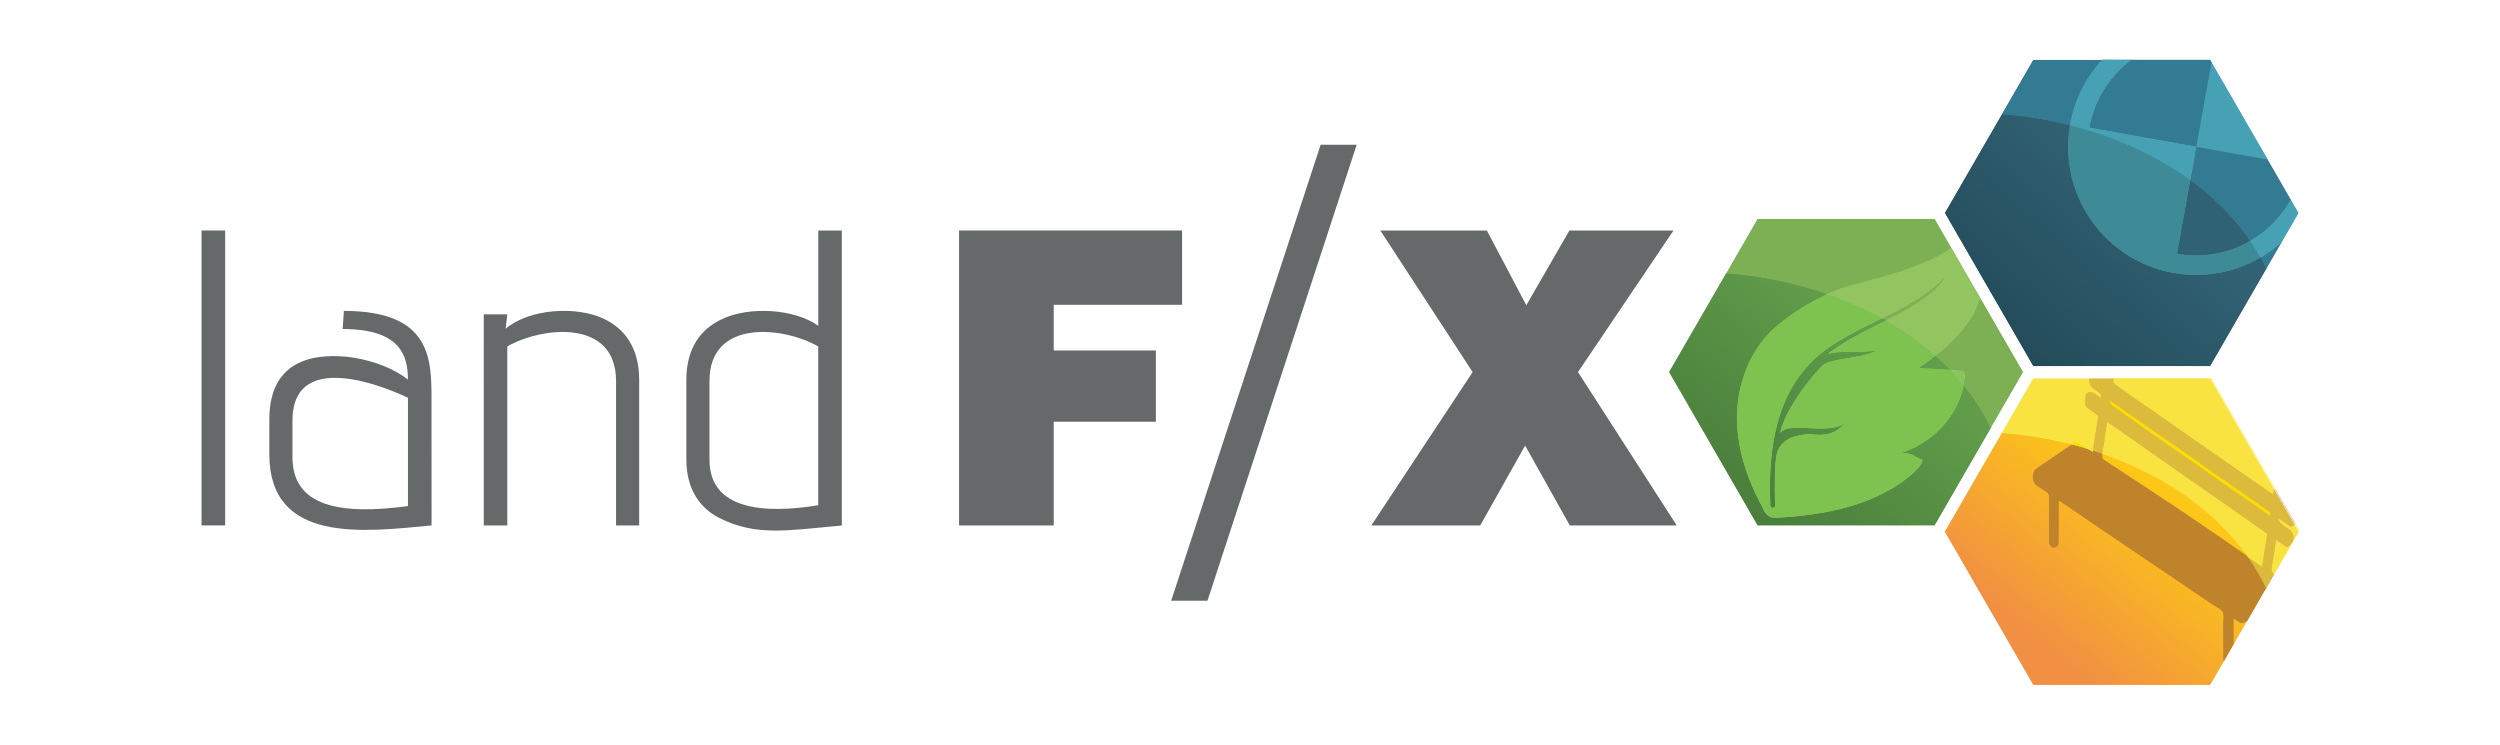
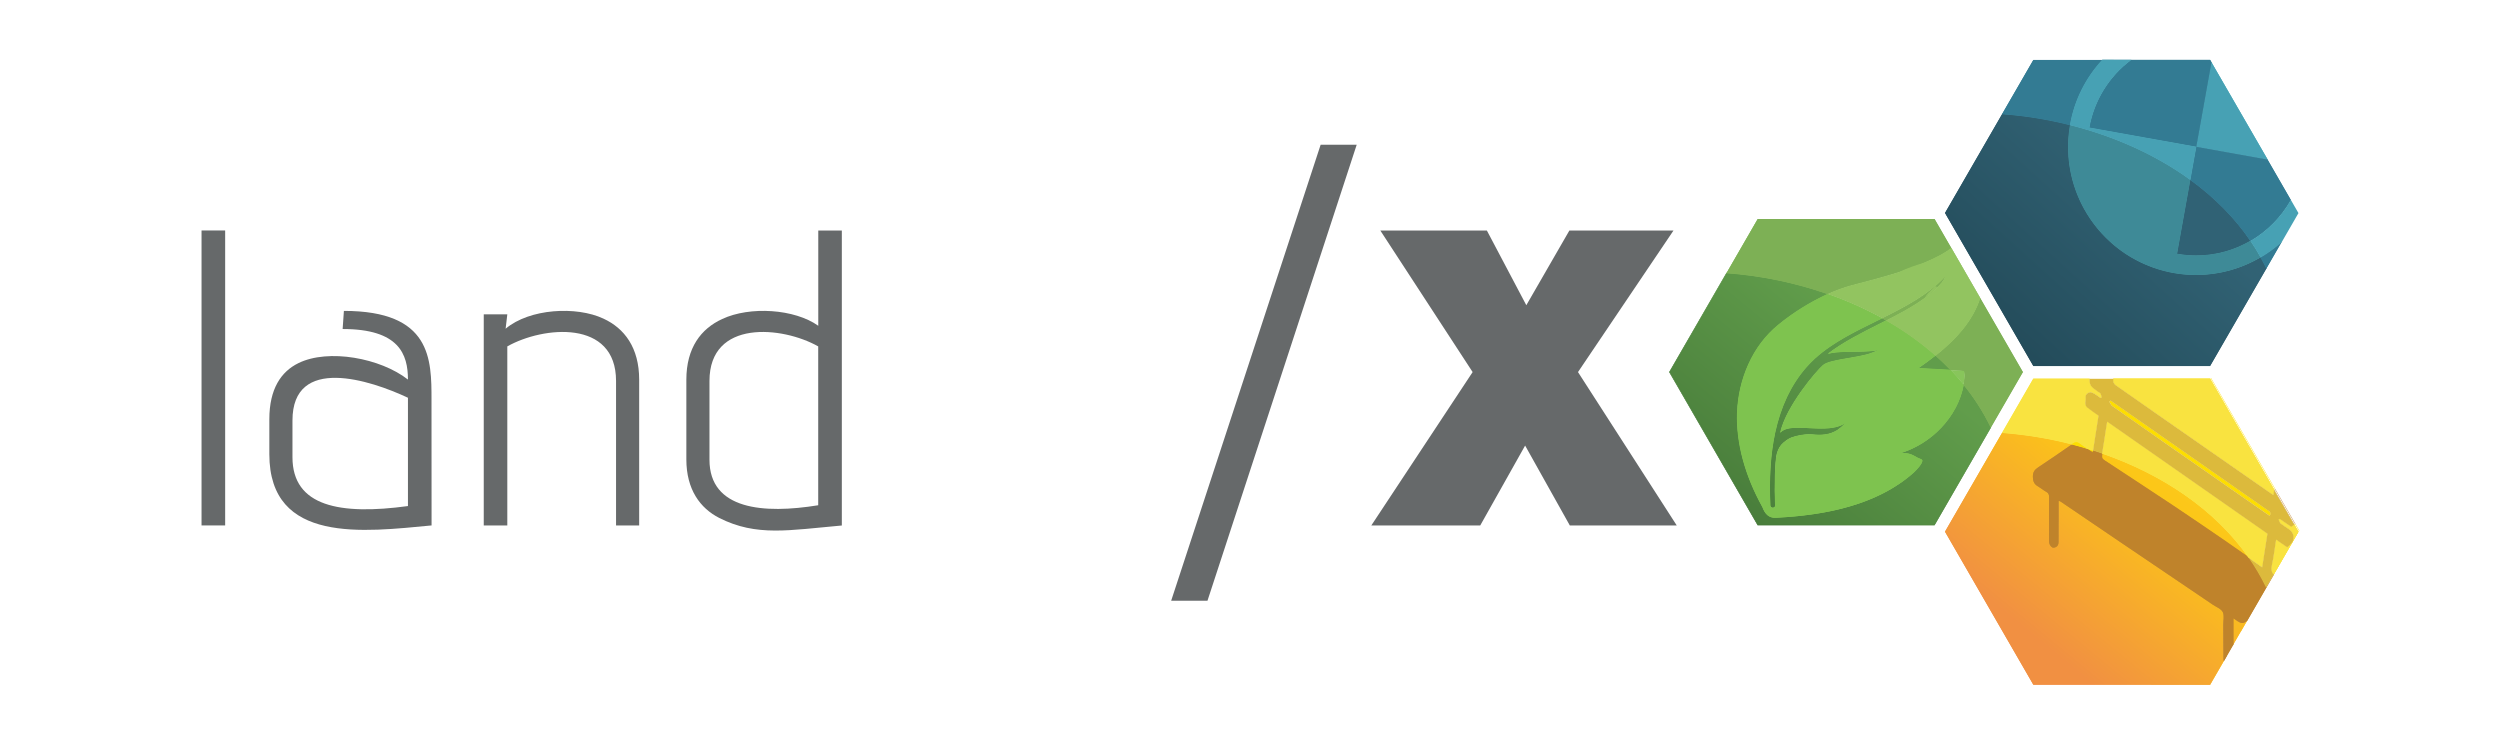
<svg xmlns="http://www.w3.org/2000/svg" version="1.1" x="0px" y="0px" viewBox="0 0 4000.5 1191.6" style="enable-background:new 0 0 4000.5 1191.6;" xml:space="preserve">
  <style type="text/css">
	.st0{fill:#66696A;}
	.st1{fill:#FDDE00;}
	.st2{fill:#BF832B;}
	.st3{fill:url(#SVGID_1_);}
	.st4{fill:url(#SVGID_2_);}
	.st5{fill:none;}
	.st6{fill:url(#SVGID_3_);}
	.st7{fill:url(#SVGID_4_);}
	.st8{fill:url(#SVGID_5_);}
	.st9{fill:url(#SVGID_6_);}
	.st10{fill:url(#SVGID_7_);}
	.st11{fill:url(#SVGID_8_);}
	.st12{fill:#F9E340;}
	.st13{fill:#DCBA3C;}
	.st14{fill:url(#SVGID_9_);}
	.st15{fill:url(#SVGID_10_);}
	.st16{fill:url(#SVGID_11_);}
	.st17{fill:none;stroke:url(#SVGID_12_);stroke-miterlimit:10;}
	.st18{fill:url(#SVGID_13_);}
	.st19{fill:url(#SVGID_14_);}
	.st20{fill:#7EC34F;}
	.st21{fill:#88C55B;}
	.st22{fill:#7DB055;}
	.st23{fill:#92C460;}
	.st24{fill:#306275;}
	.st25{fill:url(#SVGID_15_);}
	.st26{fill:url(#SVGID_16_);}
	.st27{fill:#3E8A97;}
	.st28{fill:#4FC3C9;}
	.st29{fill:#337B93;}
	.st30{fill:#47A1B4;}
	.st31{fill:#04B1AF;}
	.st32{fill:#808082;}
	.st33{fill:#030202;}
	.st34{fill:#FDDE02;}
	.st35{fill:url(#SVGID_17_);}
	.st36{fill:url(#SVGID_18_);}
	.st37{fill:url(#SVGID_19_);}
	.st38{fill:url(#SVGID_20_);}
	.st39{fill:url(#SVGID_21_);}
	.st40{fill:url(#SVGID_22_);}
	.st41{fill:url(#SVGID_23_);}
	.st42{fill:url(#SVGID_24_);}
	.st43{fill:#DCB93C;}
	.st44{fill:url(#SVGID_25_);}
	.st45{fill:url(#SVGID_26_);}
	.st46{fill:url(#SVGID_27_);}
	.st47{fill:none;stroke:url(#SVGID_28_);stroke-miterlimit:10;}
	.st48{fill:url(#SVGID_29_);}
	.st49{fill:url(#SVGID_30_);}
	.st50{fill:#7EC250;}
	.st51{fill:#88C55A;}
	.st52{fill:#7CB056;}
	.st53{fill:#91C460;}
	.st54{fill:#2E6174;}
	.st55{fill:url(#SVGID_31_);}
	.st56{fill:url(#SVGID_32_);}
	.st57{fill:#4EC2C8;}
	.st58{fill:#307A93;}
	.st59{fill:#45A1B4;}
</style>
  <g id="Layer_2">
-     <path class="st0" d="M1534.7,840.8v-472h356.9v118.9h-205.4v73.1h163.4v114.1h-163.4v166L1534.7,840.8z" />
    <path class="st0" d="M1932.2,961.3h-58.1l239.2-729.7h57.7L1932.2,961.3z" />
    <path class="st0" d="M2194.4,840.8l162.1-245.4l-147.7-226.5h170.5l63.1,119.5l68.9-119.5h166.6l-152.8,226.5l158,245.4H2512   L2440.5,713l-71.8,127.8H2194.4z" />
    <path class="st0" d="M322.5,840.8v-472h37.8v472H322.5z" />
    <path class="st0" d="M690.6,840.8C583.4,850.9,431,871.2,431,726.8v-56c0-48.6,18.9-76.2,46.5-89.7c47.9-23.6,131.5-8.1,175.3,26.3   c0-40.5-14.2-80.9-104.5-80.9l2-29c140.2,0,140.2,77.5,140.2,142.3L690.6,840.8z M652.8,636.5c-60-28.3-184.8-68.8-184.8,36.4v58.7   c0,78.9,76.2,93,184.8,78.2V636.5z" />
    <path class="st0" d="M985.8,840.8V609.6c0-99.1-116.6-87.7-174-55.3v286.5h-37.7V503h37.7l-2.7,23c38.4-32.4,113.3-36.4,156.4-16.2   c33.7,15.5,57.3,46.5,57.3,97.8v233.2H985.8z" />
    <path class="st0" d="M1098.3,607.6c0-51.2,23.6-81.6,57.3-97.1c44.5-20.9,116-16.2,153.8,10.8V368.9h37.7v472   c-84.3,7.4-136.2,18.2-196.2-12.1c-30.3-15.5-52.6-45.2-52.6-93.7L1098.3,607.6z M1309.3,554.3c-57.3-32.4-174-43.8-174,55.3v126.1   c0,80.2,87,87,174,72.8V554.3z" />
    <linearGradient id="SVGID_1_" gradientUnits="userSpaceOnUse" x1="3762.703" y1="362.357" x2="3373.663" y2="-26.693" gradientTransform="matrix(1 0 0 -1 3.557905e-02 1191.997)">
      <stop offset="0" style="stop-color:#F9EE44" />
      <stop offset="5.000000e-02" style="stop-color:#FAE439" />
      <stop offset="0.17" style="stop-color:#FBD326" />
      <stop offset="0.29" style="stop-color:#FCC91B" />
      <stop offset="0.42" style="stop-color:#FCC617" />
      <stop offset="0.99" style="stop-color:#F19042" />
    </linearGradient>
    <polygon class="st3" points="3585.5,1010 3595,993.5 3595.5,993.8 3586,1010.2  " />
    <linearGradient id="SVGID_2_" gradientUnits="userSpaceOnUse" x1="3761.345" y1="361.015" x2="3375.355" y2="-24.985" gradientTransform="matrix(1 0 0 -1 0 1192)">
      <stop offset="0" style="stop-color:#F9EE44" />
      <stop offset="5.000000e-02" style="stop-color:#FAE439" />
      <stop offset="0.17" style="stop-color:#FBD326" />
      <stop offset="0.29" style="stop-color:#FCC91B" />
      <stop offset="0.42" style="stop-color:#FCC617" />
      <stop offset="0.99" style="stop-color:#F19042" />
    </linearGradient>
    <polygon class="st4" points="3585.7,1010.1 3595.2,993.6 3595.2,993.6  " />
    <rect x="3587.4" y="592.4" transform="matrix(0.866 -0.501 0.501 0.866 134.052 1889.348)" class="st1" width="0.6" height="204.9" />
    <polygon class="st1" points="3638.9,783.5 3536.4,606.1 3638.9,783.5  " />
    <rect x="3525.4" y="1076.1" transform="matrix(0.5 -0.866 0.866 0.5 841.574 3610.405)" class="st1" width="44.2" height="0.6" />
    <polygon class="st1" points="3536.4,1095.5 3558.5,1057.2 3558.5,1057.2  " />
    <rect x="3618.5" y="884.7" transform="matrix(0.5 -0.866 0.866 0.5 1062.559 3610.398)" class="st1" width="79" height="0.6" />
    <polygon class="st1" points="3638.2,919.2 3638.2,919.2 3677.7,850.8  " />
    <rect x="3674.2" y="838.6" transform="matrix(0.866 -0.501 0.501 0.866 70.462 1952.982)" class="st1" width="0.6" height="13.1" />
    <polygon class="st1" points="3677.7,850.8 3671.2,839.4 3671.2,839.4  " />
    <rect x="3573.7" y="956.1" transform="matrix(0.5 -0.866 0.866 0.5 980.091 3610.37)" class="st2" width="86" height="0.6" />
    <polygon class="st2" points="3595.2,993.6 3595.2,993.6 3638.2,919.2 3638.2,919.2  " />
    <rect x="3556.3" y="1053.1" transform="matrix(0.5 -0.866 0.866 0.5 868.129 3610.323)" class="st2" width="8.9" height="0.6" />
    <polygon class="st2" points="3558.5,1057.2 3563,1049.5 3558.5,1057.2  " />
    <rect x="3654.8" y="779.3" transform="matrix(0.866 -0.501 0.501 0.866 84.686 1938.751)" class="st2" width="0.6" height="64.6" />
    <polygon class="st2" points="3671.2,839.4 3671.2,839.4 3638.9,783.5 3638.9,783.5  " />
    <rect x="3555.6" y="1015.3" transform="matrix(0.498 -0.867 0.867 0.498 914.821 3612.07)" class="st5" width="45.7" height="0.6" />
    <polygon class="st5" points="3563,1049.5 3585.7,1010.1 3573.4,1031.4  " />
    <polygon class="st1" points="3638.6,783.8 3536.2,606.4 3381.7,606.4 3381.7,605.8 3382,605.8 3536.6,605.8 3639.2,783.5    3639,784.4  " />
    <path class="st1" d="M3536.4,606.1l102.5,177.6c0,0,0-0.1,0-0.1L3536.4,606.1l-154.4,0l0,0L3536.4,606.1z" />
    <path class="st1" d="M3348.6,724.4c-2.4-1.6-4.7-3.1-6.9-4.5c-1.2-0.8-2.4-1.6-3.6-2.3l0.2-0.5l0.7,0.2c3.4,1,7,2.1,10.4,3.2   l0.2,0.1l-0.6,4.1L3348.6,724.4z" />
    <path class="st1" d="M3348.7,724.1c0.2-1.2,0.4-2.3,0.5-3.4c-3.7-1.2-7.4-2.3-11.1-3.4C3341.6,719.5,3345.1,721.7,3348.7,724.1z" />
    <linearGradient id="SVGID_3_" gradientUnits="userSpaceOnUse" x1="3763.7" y1="413.43" x2="3433.999" y2="12.069" gradientTransform="matrix(1 0 0 -1 0 1192)">
      <stop offset="0" style="stop-color:#F9EE44" />
      <stop offset="5.000000e-02" style="stop-color:#FAE439" />
      <stop offset="0.17" style="stop-color:#FBD326" />
      <stop offset="0.29" style="stop-color:#FCC91B" />
      <stop offset="0.42" style="stop-color:#FCC617" />
      <stop offset="0.99" style="stop-color:#F19042" />
    </linearGradient>
    <path class="st6" d="M3573.1,988.7l0.4,0.3c1.2,0.8,2.3,1.6,3.4,2.3c2.3,1.7,4.7,3.2,7.3,4.5c1.2,0.5,2.5,0.8,3.8,0.8   c0.9,0,1.8-0.2,2.7-0.6c1-0.6,2-1.2,3-1.8l1.4-0.8l0.4,0.4l-22.3,38.7L3573.1,988.7z" />
    <linearGradient id="SVGID_4_" gradientUnits="userSpaceOnUse" x1="3759.423" y1="408.165" x2="3437.813" y2="16.635" gradientTransform="matrix(1 0 0 -1 0 1192)">
      <stop offset="0" style="stop-color:#F9EE44" />
      <stop offset="5.000000e-02" style="stop-color:#FAE439" />
      <stop offset="0.17" style="stop-color:#FBD326" />
      <stop offset="0.29" style="stop-color:#FCC91B" />
      <stop offset="0.42" style="stop-color:#FCC617" />
      <stop offset="0.99" style="stop-color:#F19042" />
    </linearGradient>
    <path class="st7" d="M3590.8,996.3c-1.8,1-4.8,0.7-6.7-0.2c-3.6-1.7-6.8-4.3-10.7-6.9v42.2l12.3-21.3l9.5-16.5   C3593.8,994.5,3592.3,995.5,3590.8,996.3z" />
    <linearGradient id="SVGID_5_" gradientUnits="userSpaceOnUse" x1="3607.114" y1="536.706" x2="3281.064" y2="139.776" gradientTransform="matrix(1 0 0 -1 0 1192)">
      <stop offset="0" style="stop-color:#F9EE44" />
      <stop offset="5.000000e-02" style="stop-color:#FAE439" />
      <stop offset="0.17" style="stop-color:#FBD326" />
      <stop offset="0.29" style="stop-color:#FCC91B" />
      <stop offset="0.42" style="stop-color:#FCC617" />
      <stop offset="0.99" style="stop-color:#F19042" />
    </linearGradient>
    <path class="st8" d="M3598.2,892.7c-11.7-8.2-24.1-16.9-36.2-25.3c-13.7-9.5-27.8-19.1-41.4-28.3l-13.2-8.9   c-11-7.5-22.4-15.2-33.6-22.7c-32.9-21.8-70.3-46.5-106.7-70.3c-4.3-2.8-4.6-5.4-3.8-9.9c0.1-0.3,0.1-0.5,0.1-0.8s0.1-0.5,0.1-0.8   l0.1-0.3l0.3,0.1c49.1,17,93.9,39.6,133.1,67c41.4,28.9,75.5,62.5,101.6,100L3598.2,892.7z" />
    <linearGradient id="SVGID_6_" gradientUnits="userSpaceOnUse" x1="3605.576" y1="534.528" x2="3283.966" y2="143.008" gradientTransform="matrix(1 0 0 -1 0 1192)">
      <stop offset="0" style="stop-color:#F9EE44" />
      <stop offset="5.000000e-02" style="stop-color:#FAE439" />
      <stop offset="0.17" style="stop-color:#FBD326" />
      <stop offset="0.29" style="stop-color:#FCC91B" />
      <stop offset="0.42" style="stop-color:#FCC617" />
      <stop offset="0.99" style="stop-color:#F19042" />
    </linearGradient>
    <path class="st9" d="M3363.8,725.5c-0.1,0.5-0.2,1.1-0.3,1.6c-0.8,4.5-0.3,7,3.7,9.6c35.7,23.3,71.3,46.7,106.8,70.4   c12.9,8.6,25.7,17.3,38.6,26c16.6,11.3,33.2,22.5,49.6,33.9c12,8.3,24.1,16.8,36.2,25.3C3544.7,815.2,3459.5,758.8,3363.8,725.5z" />
    <linearGradient id="SVGID_7_" gradientUnits="userSpaceOnUse" x1="3581.735" y1="555.498" x2="3259.325" y2="163.008" gradientTransform="matrix(1 0 0 -1 0 1192)">
      <stop offset="0" style="stop-color:#F9EE44" />
      <stop offset="5.000000e-02" style="stop-color:#FAE439" />
      <stop offset="0.17" style="stop-color:#FBD326" />
      <stop offset="0.29" style="stop-color:#FCC91B" />
      <stop offset="0.42" style="stop-color:#FCC617" />
      <stop offset="0.99" style="stop-color:#F19042" />
    </linearGradient>
    <path class="st10" d="M3253.7,1095.8l-141.4-245l91.6-158.5h0.2c37.7,2.9,75.1,9.1,111.8,18.5l0.6,0.2l-0.5,0.3   c-17,11.8-35.3,24.5-54.1,36.9c-5.4,3.6-8.6,7.2-8.4,15.1c0.2,7.3,2.4,11.4,7.9,14.6c2.1,1.2,4.2,2.7,6.2,4.1   c2.3,1.7,4.6,3.2,7.1,4.6c4,2.2,4.8,5.2,4.8,9.4c-0.1,23.6-0.1,47.4-0.1,70.5c0,4.7,3.4,9.4,6.7,9.4c0.2,0,0.4,0,0.6,0   c4.6-0.8,7-3.8,6.9-9c-0.1-9,0-18.2,0-27.1c0-4.3,0.1-8.6,0.1-12.9c0-5.8,0-11.5,0-17.4v-8.7l0.4,0.2c0.6,0.2,1.1,0.4,1.6,0.5   c0.8,0.2,1.5,0.5,2.2,0.9c12.6,8.5,25.2,17.1,37.7,25.6c16,10.9,32.6,22.2,48.9,33.2c31.2,21.1,62.4,42.2,93.6,63.3l63.2,42.8   c1.6,1.1,3.4,2.1,5.2,3.1c4.3,2.4,8.8,4.9,10.8,8.8s1.6,9.2,1.1,14.2c-0.2,2.2-0.4,4.4-0.3,6.5c0,6,0,12.1,0.1,18.1   c0,12.2,0.1,24.8,0.2,37.1c0,0.5,0.1,1,0.2,1.5c0,0.2,0.1,0.5,0.1,0.7v0.1l-22.2,38.5L3253.7,1095.8z" />
    <linearGradient id="SVGID_8_" gradientUnits="userSpaceOnUse" x1="3581.019" y1="554.698" x2="3259.41" y2="163.178" gradientTransform="matrix(1 0 0 -1 0 1192)">
      <stop offset="0" style="stop-color:#F9EE44" />
      <stop offset="5.000000e-02" style="stop-color:#FAE439" />
      <stop offset="0.17" style="stop-color:#FBD326" />
      <stop offset="0.29" style="stop-color:#FCC91B" />
      <stop offset="0.42" style="stop-color:#FCC617" />
      <stop offset="0.99" style="stop-color:#F19042" />
    </linearGradient>
    <path class="st11" d="M3558.2,1055c-0.2-18.4-0.2-36.8-0.3-55.2c0-7,2-15.1-0.8-20.6s-10.4-8-15.9-11.8   c-52.3-35.4-104.6-70.7-156.9-106.1c-28.9-19.6-57.8-39.2-86.7-58.9c-1.2-0.6-2.4-1.1-3.7-1.4c0,9,0,17.4,0,25.8   c0,13.3-0.2,26.7-0.1,40c0,5.4-2.4,8.4-7.2,9.3c-3.6,0.6-7.6-4.6-7.6-9.7c-0.1-23.5-0.1-47,0.1-70.5c0-4.2-0.7-7.1-4.7-9.2   c-4.6-2.5-8.7-6-13.3-8.7c-5.8-3.3-7.9-7.6-8.1-14.8c-0.2-7.8,2.8-11.5,8.5-15.3c18.2-12,36.2-24.4,54.1-36.9   c-36.6-9.5-74-15.7-111.7-18.5l-91.4,158.3l141.3,244.7h282.6l22.1-38.2C3558.3,1056.5,3558.2,1055.8,3558.2,1055z" />
    <polygon class="st1" points="3638,919.3 3638,919.3 3637.8,919.1 3637.9,919 3677.3,850.8 3670.7,839.4 3670.9,839.3 3671.2,839    3671.4,839.3 3678,850.8 3638.3,919.6  " />
    <path class="st1" d="M3671.1,839.5l6.5,11.3l-39.4,68.3l0,0l39.5-68.4L3671.1,839.5L3671.1,839.5z" />
    <polygon class="st2" points="3670.9,839.6 3638.6,783.7 3638.7,782.8 3639.1,783.4 3671.5,839.5 3671.1,839.9  " />
-     <path class="st2" d="M3671.2,839.4l-32.3-55.9c0,0.1,0,0.1,0,0.1L3671.2,839.4L3671.2,839.4z" />
    <path class="st2" d="M3558.2,1057.3c0-0.2-0.1-0.4-0.1-0.7c-0.1-0.5-0.2-1.1-0.2-1.6c-0.1-12.4-0.2-25-0.2-37.1   c0-6,0-12.1-0.1-18.1c0-2.1,0.2-4.4,0.3-6.5c0.4-5,0.8-10.2-1.1-13.9s-6.3-6.2-10.6-8.6c-1.8-1-3.6-2-5.2-3.1l-63.2-42.8   c-31.2-21.1-62.4-42.2-93.6-63.3c-16.3-11.1-32.9-22.3-48.9-33.2c-12.6-8.5-25.1-17.1-37.7-25.6c-0.7-0.4-1.4-0.7-2.1-0.9l-1.2-0.4   v7.9c0,6,0,11.7,0,17.5c0,4.3,0,8.6-0.1,12.9c-0.1,8.9-0.1,18.1,0,27.1c0.1,5.5-2.4,8.7-7.4,9.5c-0.2,0-0.4,0.1-0.6,0.1   c-3.6,0-7.3-5.1-7.3-10c0-23.1-0.1-46.9,0.1-70.5c0-4.1-0.7-6.9-4.5-8.9c-2.5-1.4-4.9-2.9-7.1-4.6c-2-1.4-4-2.8-6.1-4.1   c-5.7-3.3-8-7.5-8.2-15.1c-0.2-8.1,3-11.9,8.6-15.6c18.8-12.4,37.1-25,54.1-36.9l0.1-0.1h0.1c7.2,1.9,14.8,4,22.6,6.3l3.7,2.4   c2.1,1.4,4.3,2.8,6.6,4.3l0.5-3.3l0.3,0.1c4.5,1.4,9.3,3,14.5,4.8l0.2,0.1v0.2c-0.1,0.3-0.1,0.5-0.1,0.8c0,0.3-0.1,0.6-0.1,0.8   c-0.8,4.3-0.5,6.7,3.6,9.3c36.5,23.8,73.8,48.5,106.8,70.3c11.3,7.5,22.7,15.2,33.7,22.7l13.2,8.9c13.6,9.2,27.6,18.8,41.4,28.3   c12.1,8.4,24.5,17.1,36.2,25.3c10.5,15,19.7,30.8,27.6,47.2l12-20.8l0.3,0.3l0.1,0.2l-0.1,0.2l-43,74.5h-0.1l-1.4,0.8   c-1,0.6-2,1.2-3,1.8c-0.9,0.5-1.9,0.7-2.9,0.6c-1.4,0-2.7-0.3-4-0.8c-2.6-1.3-5-2.9-7.4-4.6l-3-2v41.8l-15.3,26.6L3558.2,1057.3z" />
    <path class="st2" d="M3573.4,989.2c3.9,2.6,7.1,5.2,10.7,6.9c1.9,0.9,4.9,1.2,6.7,0.2c1.5-0.8,2.9-1.8,4.4-2.7l43-74.5l0,0   l-12.1,20.8c-7.9-16.6-17.2-32.5-27.8-47.6c-12.2-8.6-24.2-17-36.2-25.3c-16.5-11.4-33-22.6-49.6-33.9c-12.8-8.7-25.6-17.5-38.6-26   c-35.5-23.5-71.1-47-106.8-70.4c-4-2.6-4.5-5-3.7-9.6c0.1-0.5,0.2-1.1,0.3-1.6c-4.8-1.7-9.6-3.3-14.5-4.8c-0.2,1.2-0.4,2.3-0.5,3.5   c-3.7-2.4-7.2-4.6-10.6-6.8c-7.5-2.2-15-4.3-22.5-6.3c-17.9,12.5-35.9,24.9-54.1,36.9c-5.7,3.8-8.7,7.5-8.5,15.3   c0.2,7.3,2.3,11.5,8.1,14.8c4.6,2.6,8.6,6.2,13.3,8.7c3.9,2.1,4.7,5,4.7,9.2c-0.1,23.5-0.1,47-0.1,70.5c0,5.1,4,10.3,7.6,9.7   c4.8-0.8,7.2-3.9,7.2-9.3c-0.1-13.3,0.1-26.7,0.1-40c0-8.4,0-16.8,0-25.8c1.3,0.3,2.5,0.8,3.7,1.4c28.9,19.6,57.8,39.2,86.7,58.9   c52.3,35.4,104.6,70.8,156.9,106.1c5.5,3.8,13.2,6.4,15.9,11.8c2.7,5.4,0.7,13.6,0.8,20.6c0.1,18.4,0.1,36.8,0.3,55.2   c0.1,0.7,0.2,1.5,0.3,2.2l4.4-7.7l10.5-18.1L3573.4,989.2z" />
    <path class="st1" d="M3253.8,606.1l-49.9,86.4l0,0L3253.8,606.1z" />
    <path class="st12" d="M3619.8,907.9c-6.2-4.3-12.2-8.6-18.2-12.8l-3.4-2.4c-26.1-37.5-60.2-71.1-101.5-99.9   c-39.2-27.4-84-49.9-133-66.9l-0.2-0.1v-0.2c1.7-9.7,3.2-19.6,4.7-29.2c0.6-4,1.2-8,1.8-11.9c0.3-1.9,0.6-3.8,1-6.1l0.7-4.2   l256.9,179.6l-8.5,54.5L3619.8,907.9z" />
    <path class="st12" d="M3628.3,853.8l-256.4-179.2c-0.7,4.1-1.2,7-1.6,9.8c-2.1,13.7-4.1,27.5-6.5,41.1   c95.7,33.2,180.9,89.7,234.6,166.9l21.6,15.2C3622.8,889,3625.5,871.8,3628.3,853.8z" />
    <path class="st12" d="M3632,788.4c-3.7-2.6-7.2-5-10.7-7.4L3450,661.7l-12-8.3c-17.2-12-35.1-24.4-52.5-36.8   c-1.9-1.4-4.1-4.4-4.2-6.9c0-0.9,0.1-1.9,0.3-2.8c0-0.3,0.1-1.1,0.1-1.1h154.8l102.7,177.8v0.1c-0.2,1.5-0.4,3.1-0.6,4.8   c-0.1,1.1-0.3,2.3-0.5,3.6l-0.1,0.5L3632,788.4z" />
    <path class="st12" d="M3385.7,616.3c21.4,15.2,43,30.1,64.5,45.1l171.3,119.3c5.1,3.6,10.3,7.1,16.3,11.3c0.4-3.2,0.7-5.8,1.1-8.4   l-102.5-177.6H3382c-0.2,1.2-0.4,2.4-0.4,3.5C3381.7,612,3383.7,614.9,3385.7,616.3z" />
    <path class="st12" d="M3349.2,721c-3.5-1.1-7-2.2-10.4-3.2l-0.7-0.2c-3.4-2.2-7.2-4.7-10.9-7.5c-1.3-1.2-3-1.9-4.8-2   c-1.8,0.1-3.6,0.8-5,2l-1.8,1.2h-0.1c-36.6-9.5-74-15.6-111.7-18.5h-0.4l50.2-87h90.2v0.3c-0.1,10.9,2,12.3,13.6,20.6   c0.4,0.3,0.8,0.5,1.3,0.8c1,0.5,2,1.3,2.7,2.2c0.7,1.3,1.2,2.7,1.5,4.1c0.1,0.6,0.3,1.2,0.5,1.8l0.1,0.2l-2.1,1.1l-0.1-0.1   c-1-0.7-2-1.5-3.1-2.2c-2.3-1.8-4.8-3.4-7.4-4.9c-2.5-1.4-4.5-2.1-5.9-2.1c-0.4,0-0.8,0.1-1.1,0.2c-4.7,1.7-6.7,4.6-6.1,9   c0.2,1.5,0.1,3.1-0.2,4.6c-0.3,1.4-0.3,2.8-0.3,4.2c0.2,1.9,1.1,4.5,2.6,5.7c4.4,3.5,9,6.7,13.5,9.9c1.7,1.2,3.3,2.3,5,3.5l0.1,0.1   l-8.8,56.2L3349.2,721z" />
    <path class="st12" d="M3317.3,709.9c3.7-2.6,6.4-2.8,10.1,0c3.4,2.6,7,5,10.8,7.4c3.7,1.1,7.4,2.2,11.1,3.4l8.7-55.7   c-6.1-4.4-12.5-8.7-18.5-13.4c-1.5-1.2-2.4-3.8-2.6-5.9c-0.3-2.9,0.9-6,0.5-8.8c-0.8-5.5,2.5-8,6.2-9.3c2-0.7,5.1,0.7,7.3,1.9   c3.6,2,7,4.7,10.4,7.1l1.8-0.9c-0.6-2-0.9-4.2-1.9-5.9c-0.8-1.3-2.5-2-3.9-2.9c-11.8-8.5-13.8-10-13.7-20.8h-89.7l-49.9,86.4   c37.7,2.9,75.1,9,111.7,18.5L3317.3,709.9z" />
    <path class="st1" d="M3586.4,794l-39.3-27.4c-27.9-19.4-55.7-38.8-83.6-58.2c-25.2-17.6-54.6-38.1-83.4-58.5   c-1.5-1.3-2.7-2.9-3.5-4.7c-0.4-0.8-0.9-1.7-1.4-2.4l-0.1-0.2l2.5-1.8l20.4,14.2l44.4,31l15.3,10.7   c56.2,39.2,114.4,79.8,171.6,119.8l0.7,0.5c1.5,1,3.3,2.2,3.6,4c0.2,1.3-0.2,2.7-1.4,4.4l-0.2,0.2L3586.4,794z" />
-     <path class="st1" d="M3629,816.8c-62.3-43.6-124.6-87.1-186.9-130.5c-21.5-15-43.1-30.1-64.6-45.1l-2.1,1.6c1.6,2.4,2.7,5.5,4.9,7   c27.7,19.6,55.5,39.1,83.4,58.5c41,28.5,81.9,57.1,122.9,85.6l45.2,31.6C3635.4,820.4,3631.6,818.6,3629,816.8z" />
    <path class="st12" d="M3638,919.3c-3.4-3.7-4.2-8.4-2.8-15c2.1-9.2,3.4-18.4,4.8-28.2c0.6-4.1,1.2-8.4,1.9-12.7l0.1-0.4l18,12.3   c0.5-0.4,0.9-0.7,1.3-1.1c0.9-0.7,1.7-1.4,2.5-2.2c0.4-0.5,0.9-1,1.4-1.5c1-1,1.9-2,2.7-3.2l0.4-0.8c0.2-0.3,0.3-0.7,0.4-1   c2.6-8,0.5-14.1-6.6-19c-1.4-0.9-2.7-1.8-4.1-2.7c-2.9-1.8-5.8-3.8-8.5-6c-1.2-1.2-2-2.7-2.6-4.3c-0.3-0.7-0.6-1.4-0.9-2.1   l-0.1-0.2l2-1.3l0.2,0.1l18.2,12.5l1.4-0.9c1.1-0.7,2.2-1.5,3.2-2.3l0.3-0.2l6.8,11.8l-9.3,16.1c-0.1,0.3-0.3,0.5-0.5,0.8l-30,51.9   L3638,919.3z" />
    <path class="st12" d="M3671.1,839.5c-1.5,1.2-3.2,2.4-4.8,3.4l-18.4-12.6l-1.7,1.1c1.1,2.1,1.7,4.9,3.4,6.3   c3.9,3.2,8.4,5.8,12.6,8.7c7,4.8,9.3,11,6.7,19.3c-0.8,2.5-3.2,4.5-5,6.5c-1.3,1.3-2.6,2.4-4,3.5l-17.8-12.2   c-2.2,14.1-3.6,27.7-6.7,40.8c-1.5,6.6-0.5,11.2,2.7,14.7l39.4-68.3L3671.1,839.5z" />
-     <path class="st13" d="M3625.8,940.1c-7.9-16.6-17.2-32.5-27.7-47.5l0.4-0.4l3.4,2.4c5.9,4.2,11.8,8.3,17.8,12.5l8.3-53.2   l-255.9-178.8l-0.6,3.3c-0.4,2.3-0.7,4.2-1,6.1c-0.6,4-1.2,7.9-1.8,11.9c-1.4,9.6-2.9,19.5-4.7,29.2l-0.1,0.3l-0.3-0.1   c-5.2-1.8-10-3.4-14.5-4.8l-0.2-0.1l8.7-55.8c-1.6-1.1-3.2-2.3-4.8-3.4c-4.5-3.2-9.1-6.4-13.6-9.9c-1.6-1.3-2.6-4-2.8-6.1   c-0.1-1.4,0-2.9,0.3-4.3c0.3-1.5,0.4-3,0.2-4.5c-0.7-4.7,1.4-7.8,6.4-9.6c0.4-0.1,0.9-0.2,1.3-0.2c1.6,0,3.6,0.7,6.2,2.2   c2.6,1.5,5,3.1,7.4,4.9c1,0.7,1.9,1.4,2.9,2.1l1.4-0.8c-0.2-0.5-0.3-1.1-0.4-1.6c-0.3-1.4-0.7-2.7-1.4-4c-0.7-0.9-1.5-1.5-2.5-2   c-0.4-0.3-0.9-0.5-1.3-0.8c-11.8-8.4-13.9-9.9-13.8-21.1v-0.3h39v0.3c0,0.3-0.1,0.5-0.1,0.8c-0.2,0.9-0.3,1.8-0.2,2.7   c0.1,2.2,2.1,5.1,3.9,6.4c17.4,12.4,35.3,24.8,52.5,36.8l12,8.3l171.3,119.3c3.5,2.4,7,4.8,10.7,7.4l5.2,3.6   c0.1-1.1,0.3-2.1,0.4-3.1c0.2-1.7,0.4-3.3,0.6-4.8l0.1-0.8l32.8,56.7l-0.2,0.2c-1,0.9-2.1,1.6-3.3,2.4l-1.6,1.1l-0.2,0.1   l-18.4-12.6l-1.3,0.9c0.3,0.6,0.6,1.3,0.8,1.9c0.5,1.5,1.3,2.9,2.4,4.1c2.7,2.2,5.5,4.2,8.4,6c1.4,0.9,2.8,1.8,4.1,2.8   c7.2,5,9.4,11.4,6.8,19.6c-0.6,1.9-2.2,3.6-3.6,5.1c-0.5,0.5-1,1-1.4,1.5c-0.8,0.8-1.6,1.6-2.5,2.3c-0.5,0.4-0.9,0.8-1.4,1.2   l-0.2,0.2l-17.6-12.1c-0.6,4.1-1.2,8.2-1.8,12.2c-1.4,9.8-2.7,19-4.8,28.2c-1.4,6.3-0.6,10.9,2.6,14.5l0.1,0.2l-12.4,21.5   L3625.8,940.1z M3375.7,642.8c0.5,0.7,0.9,1.5,1.3,2.2c1,1.7,1.9,3.5,3.4,4.5c28.8,20.4,58.1,40.9,83.4,58.5   c27.9,19.4,55.7,38.8,83.6,58.2l39.4,27.4l45.1,31.4c0.9-1,1.3-2.4,1.2-3.7c-0.3-1.6-1.9-2.7-3.4-3.7l-0.8-0.5   c-57.2-40-115.3-80.6-171.6-119.8l-15.4-10.7c-14.8-10.3-29.6-20.6-44.4-30.9l-20.1-14L3375.7,642.8z" />
    <path class="st13" d="M3635.5,904.4c3-13.2,4.4-26.8,6.7-40.8l17.8,12.2c1.4-1.1,2.7-2.2,4-3.5c1.8-2.1,4.2-4,5-6.5   c2.7-8.3,0.3-14.4-6.7-19.3c-4.2-2.9-8.6-5.5-12.6-8.7c-1.7-1.4-2.3-4.2-3.4-6.3l1.7-1.1l18.4,12.6c1.7-1,3.3-2.2,4.8-3.4   l-32.3-55.8c-0.4,2.6-0.7,5.2-1.1,8.4c-6-4.1-11.1-7.7-16.3-11.3l-171.3-119.3c-21.5-15-43.1-30-64.5-45.1c-2-1.4-4-4.4-4.1-6.7   c0-1.2,0.2-2.4,0.4-3.6h-38.4c0,10.8,1.9,12.4,13.7,20.8c1.3,0.9,3.1,1.6,3.9,2.9c1,1.7,1.3,3.9,1.9,5.9l-1.8,1   c-3.5-2.4-6.8-5.1-10.4-7.1c-2.2-1.2-5.3-2.6-7.3-1.9c-3.7,1.3-7,3.8-6.2,9.3c0.4,2.8-0.8,5.9-0.5,8.8c0.2,2.1,1.2,4.7,2.6,5.9   c6,4.8,12.4,9,18.5,13.4l-8.7,55.7c4.9,1.6,9.7,3.2,14.5,4.8c2.4-13.7,4.4-27.4,6.5-41.1c0.4-2.9,1-5.8,1.6-9.8l256.4,179.2   c-2.8,18-5.5,35.2-8.4,53.8l-21.6-15.2c10.5,15.1,19.8,31,27.8,47.6l12.1-20.9C3635,915.6,3634,911,3635.5,904.4z M3631.8,825.3   l-45.3-31.5c-41-28.5-82-57-122.9-85.6c-27.9-19.4-55.6-38.9-83.4-58.5c-2.2-1.5-3.3-4.7-4.9-7l2.1-1.6c21.5,15,43.1,30,64.6,45.1   c62.3,43.5,124.6,87,186.9,130.5C3631.6,818.6,3635.4,820.4,3631.8,825.3z" />
    <path class="st1" d="M3338.1,717.6c-7.7-2.3-15.3-4.4-22.5-6.3l-0.6-0.2l2.1-1.5c1.5-1.2,3.4-1.9,5.3-2.1c1.9,0.1,3.7,0.8,5.2,2.1   c3.6,2.7,7.4,5.3,10.7,7.4L3338.1,717.6z" />
    <path class="st1" d="M3317.3,709.9l-1.6,1.1c7.6,2,15.1,4.1,22.5,6.3c-3.7-2.4-7.3-4.8-10.8-7.4   C3323.7,707.1,3321,707.3,3317.3,709.9z" />
    <linearGradient id="SVGID_9_" gradientUnits="userSpaceOnUse" x1="3084.093" y1="587.284" x2="2812.593" y2="258.284" gradientTransform="matrix(1 0 0 -1 0 1192)">
      <stop offset="0" style="stop-color:#619D4B" />
      <stop offset="1" style="stop-color:#447738" />
    </linearGradient>
    <path class="st14" d="M3068.8,589.4l0.7-0.5c10.1-6.9,19.1-13.5,27.5-20.2l0.2-0.2l0.2,0.2c8.4,7.5,16.6,15.3,24.1,23.2l0.5,0.5   L3068.8,589.4z" />
    <linearGradient id="SVGID_10_" gradientUnits="userSpaceOnUse" x1="3084.01" y1="587.349" x2="2812.51" y2="258.349" gradientTransform="matrix(1 0 0 -1 0 1192)">
      <stop offset="0" style="stop-color:#619D4B" />
      <stop offset="1" style="stop-color:#447738" />
    </linearGradient>
    <path class="st15" d="M3121.4,592.2c-7.7-8-15.7-15.7-24.1-23.2c-9,7.1-18.2,13.8-27.6,20.2L3121.4,592.2z" />
    <linearGradient id="SVGID_11_" gradientUnits="userSpaceOnUse" x1="3008.551" y1="649.628" x2="2737.052" y2="320.628" gradientTransform="matrix(1 0 0 -1 0 1192)">
      <stop offset="0" style="stop-color:#619D4B" />
      <stop offset="1" style="stop-color:#447738" />
    </linearGradient>
    <path class="st16" d="M2812.7,840.3l-141.4-245l91.6-158.6h0.2c55.2,4,109.6,15.3,161.8,33.5l0.7,0.2l-0.6,0.3   c-28.6,13.1-55.4,29.8-79.7,49.7c-20,16.5-35.9,37.6-47.3,62.8c-10.8,24.2-16.9,50.3-17.9,76.8c-1.8,48,12.2,100.3,40.5,151.2   c4.2,11.5,10.5,16.9,20,16.9h1.3c99.2-4.9,171.2-28.4,220.2-72.1c4.2-3.8,14.5-15,13.6-19.2c-0.1-0.7-0.6-1.2-1.3-1.3   c-3.8-1.4-7.5-3.2-10.9-5.4l-0.9-0.5c-5.1-2.8-10.8-4.2-16.6-4.1c-2.3,0-4.5,0.2-6.8,0.5l-0.1-0.5c25.6-7.6,48.8-21.8,67.1-41.3   c18.9-20,31.2-43.7,35.7-68.6l0.1-0.6l0.4,0.5c17.1,21,31.7,43.9,43.5,68.3l0.1,0.1l-90.3,156.4L2812.7,840.3z" />
    <linearGradient id="SVGID_12_" gradientUnits="userSpaceOnUse" x1="3014.701" y1="670.444" x2="2792.33" y2="366.223" gradientTransform="matrix(1 0 0 -1 0 1192)">
      <stop offset="0" style="stop-color:#619D4B" />
      <stop offset="1" style="stop-color:#447738" />
    </linearGradient>
    <path class="st17" d="M3142.1,615.6c-9.2,51.3-51.9,95.3-103,110.1c8.2-1.1,16.4-0.4,23.5,3.7c3.7,2.3,7.7,4.3,11.8,5.9   c6,2-7.6,16.8-12.2,21c-58.4,52.1-141.4,68.3-220.4,72.1c-11.5,0.6-17.7-6.4-21.5-17c-25.8-46.4-42.5-98.6-40.6-151.3   c1.9-52.7,24-105.9,65.3-139.9c24.3-20,51.1-36.7,79.7-49.7c-52.2-18.2-106.6-29.4-161.8-33.5l-91.4,158.4l141.3,244.7h282.6   l90.2-156.2C3173.8,659.5,3159.2,636.6,3142.1,615.6z" />
    <linearGradient id="SVGID_13_" gradientUnits="userSpaceOnUse" x1="3001.025" y1="655.84" x2="2729.525" y2="326.84" gradientTransform="matrix(1 0 0 -1 0 1192)">
      <stop offset="0" style="stop-color:#619D4B" />
      <stop offset="1" style="stop-color:#447738" />
    </linearGradient>
    <path class="st18" d="M2836.8,812.8c-2.3,0.1-4.3-1.6-4.4-4c0,0,0,0,0,0c-2-45,0.5-83.2,7.8-116.9c9.1-42.1,26.1-77.4,50.3-105   c3.6-4.1,7.6-8.2,12.2-12.5c0.4-0.7,0.9-1.2,1.6-1.5l0.1,0c26.9-24.5,62.8-42.2,97.5-59.2l9.7-4.8l0.1-0.1l0.1,0.1   c1.7,1,3.4,1.9,5.1,2.9l1.9,1.1l-0.5,0.2c-3.9,2-7.8,3.9-11.7,5.9c-27.7,14-56.4,28.4-80.4,46.5c3.7-0.9,7.4-1.5,11.1-2   c6.5-0.8,16.2-0.9,26.4-1c15.5-0.2,33-0.5,42.9-3.1l0.7-0.2l-0.4,0.6c-0.6,0.9-13.7,6.2-18.2,7.3c-10,2.6-21,4.5-31.6,6.4   c-17.4,3-33.7,5.8-39.9,11.1c-11.2,9.6-58.3,65.1-68,106.5c3.7-3.4,8.5-5.4,15-6.4c4.2-0.5,8.5-0.8,12.7-0.8   c5.6,0,11.5,0.3,17.8,0.6c6.4,0.3,13,0.7,19.5,0.7c17.2,0,28.8-2.5,37.5-8.2c0.7-0.5,0.9-0.5,1.1-0.5h0.2l0.1,0.2   c0.3,0.9-9,9.1-12,11.1c-8.6,5.6-18.1,8.2-29.9,8.2c-4,0-8-0.3-11.9-0.7c-1.4-0.1-2.8-0.2-4.2-0.2c-9.8,0.2-19.6,2-28.9,5.3   c-5.4,2.1-11.7,7-15.1,10.8c-2.3,2.5-5.5,7.1-7.6,14.7c-3.1,11.4-4,53.7-2.7,82.5c0.1,1-0.3,2.1-1,2.8   C2839.1,812.4,2838,812.9,2836.8,812.8L2836.8,812.8z" />
    <linearGradient id="SVGID_14_" gradientUnits="userSpaceOnUse" x1="3001.007" y1="655.853" x2="2729.507" y2="326.853" gradientTransform="matrix(1 0 0 -1 0 1192)">
      <stop offset="0" style="stop-color:#619D4B" />
      <stop offset="1" style="stop-color:#447738" />
    </linearGradient>
    <path class="st19" d="M2904.7,573.1c-0.1,0-0.1,0.1-0.2,0.1c-0.7,0.3-1.2,0.8-1.6,1.5c-4.2,3.9-8.3,8-12.2,12.5   c-53.1,60.4-61.5,145.3-58.1,221.6c0.2,5,8.2,5,8,0c-1.3-29.6-0.4-71.2,2.7-82.6c2-7.2,5-11.9,7.6-14.8c3.7-4.1,10.1-8.9,15.2-10.9   c8.6-3.4,24-6.2,33.2-5.2c15.1,1.7,28.8,0.9,41.7-7.5c4.3-2.8,15.2-13.2,10.9-10.4c-23,15.1-62.7,4.2-87.5,7.7   c-7.4,1.1-12.1,3.5-15.5,6.9c9.5-42.3,58.5-99.1,68.3-107.6s44.9-10.5,71.6-17.5c5-1.3,17.6-6.6,18-7.2   c-16.3,4.3-52.7,2.2-69.3,4.1c-4.2,0.5-8.3,1.3-12.4,2.2c27.6-21,61.1-36.9,93.1-53.2c-2.2-1.3-4.4-2.5-6.6-3.7   C2973.2,528.2,2934,546.4,2904.7,573.1z" />
    <path class="st20" d="M2840.5,828.7c-9.7,0-16.2-5.5-20.5-17.2c-28.3-50.9-42.3-103.3-40.5-151.4c1-26.6,7-52.8,17.9-77.1   c11.4-25.3,27.4-46.5,47.5-63c24.3-20,51.2-36.7,79.8-49.8h0.1h0.1c30,10.4,59.1,23.4,87,38.7l0.5,0.3l-0.5,0.2l-9.7,4.8   c-34.7,17-70.5,34.7-97.3,59.2l-0.2,0.1h-0.1c-0.6,0.3-1.1,0.8-1.4,1.4c-4.6,4.3-8.6,8.4-12.2,12.5   c-24.2,27.5-41.1,62.7-50.2,104.7c-7.3,33.6-9.8,71.8-7.8,116.7c0.1,2,1.8,3.6,3.8,3.5c0,0,0,0,0.1,0c1,0,2-0.4,2.7-1.1   c0.6-0.7,0.9-1.5,0.8-2.4c-1.3-29.4-0.4-71,2.7-82.7c2.1-7.7,5.3-12.4,7.7-15c3.5-3.8,9.9-8.8,15.3-11c9.3-3.4,19.2-5.2,29.1-5.4   c1.4,0,2.8,0.1,4.2,0.2c3.9,0.5,7.9,0.7,11.9,0.7c11.7,0,21.1-2.6,29.6-8.2c4.1-3,7.8-6.3,11.3-10l-0.1,0.1   c-8.8,5.7-20.4,8.3-37.8,8.3c-6.5,0-13.1-0.3-19.5-0.7c-6.2-0.3-12.1-0.6-17.7-0.6c-4.2,0-8.4,0.2-12.6,0.8   c-6.8,1-11.7,3.1-15.4,6.8l-0.7,0.7l0.2-1c9.3-41.6,57.1-98,68.4-107.7c6.2-5.4,21.9-8.1,40.1-11.2c10.6-1.8,21.6-3.7,31.6-6.3   c5.5-1.7,10.9-3.8,16.1-6.2c-10.1,2.2-26.4,2.4-40.9,2.6c-10.2,0.1-19.8,0.3-26.3,1c-4.1,0.5-8.3,1.2-12.3,2.2l-0.2-0.5   c24.3-18.5,53.4-33.2,81.5-47.3c3.9-2,7.8-3.9,11.7-5.9l0.1-0.1l0.1,0.1c28.2,15.9,54.6,34.8,78.9,56.1l0.2,0.2l-0.3,0.2   c-8.3,6.6-17.1,13-26.9,19.8l51,2.9l0.1,0.1c7.3,7.6,14.3,15.5,20.8,23.5l0.1,0.1v0.1c-4.5,25-16.9,48.8-35.9,68.9   c-17.7,18.8-39.9,32.8-64.5,40.6c1.3-0.1,2.6-0.2,3.8-0.2c5.9-0.1,11.7,1.3,16.9,4.2l0.9,0.5c3.4,2.1,7.1,3.9,10.9,5.3   c0.8,0.2,1.5,0.9,1.6,1.8c1,4.8-10.5,16.7-13.8,19.7c-49.1,43.7-121.2,67.4-220.5,72.2L2840.5,828.7z" />
    <path class="st20" d="M3069.7,589.2c9.3-6.4,18.6-13.1,27.6-20.2c-24.3-21.4-50.7-40.2-78.9-56.1c-32,16.3-65.6,32.2-93.1,53.2   c4.1-1,8.2-1.7,12.4-2.2c16.5-2,53,0.2,69.3-4.1c-0.4,0.7-13.1,5.9-18,7.2c-26.7,7-61.7,9-71.6,17.5s-58.9,65.3-68.3,107.6   c3.4-3.5,8.1-5.9,15.5-6.9c24.9-3.5,64.5,7.4,87.5-7.7c4.3-2.8-6.6,7.6-10.9,10.4c-12.9,8.4-26.6,9.1-41.7,7.5   c-9.1-1-24.6,1.8-33.2,5.2c-5.1,2-11.5,6.8-15.2,10.9c-2.6,2.9-5.6,7.6-7.6,14.8c-3.1,11.3-4.1,53-2.7,82.6c0.2,5-7.8,5-8,0   c-3.4-76.3,4.9-161.2,58.1-221.6c3.9-4.4,7.9-8.5,12.2-12.5c0.4-0.6,0.9-1.2,1.6-1.5c0.1,0,0.1-0.1,0.2-0.1   c29.3-26.8,68.5-44.9,107.1-64c-27.9-15.3-57-28.2-87-38.6c-28.6,13.1-55.4,29.8-79.7,49.7c-41.3,34-63.4,87.2-65.3,139.9   s14.8,104.9,40.5,151.3c3.8,10.6,10,17.6,21.5,17c79-3.9,162-20.1,220.4-72.2c4.7-4.2,18.2-18.9,12.2-21c-4.1-1.6-8.1-3.5-11.8-5.9   c-7.1-4.1-15.3-4.7-23.5-3.7c51.1-14.8,93.8-58.8,103-110.1c-6.6-8.1-13.5-15.9-20.7-23.5L3069.7,589.2z" />
    <rect x="2738.1" y="393.5" transform="matrix(0.5 -0.866 0.866 0.5 1052.909 2611.338)" class="st21" width="99.7" height="0.6" />
    <polygon class="st21" points="2812.9,350.6 2763,437 2763,437 2812.9,350.6  " />
    <polygon class="st21" points="3185.6,683.9 3236.7,595.3 3185.6,683.9  " />
    <path class="st22" d="M3185.3,684c-11.7-24.4-26.3-47.2-43.4-68.2l-0.1-0.1v-0.1c0.6-3.4,1.1-6.9,1.4-10.3   c0.5-3.8,0.3-7.6-0.5-11.3c-2.8-0.5-5.6-0.8-8.5-0.8c-0.7,0-1.3,0-1.9-0.1l-11-0.6l-0.1-0.1c-7.6-7.9-15.7-15.7-24.1-23.2l-0.2-0.2   l0.3-0.2c37.5-29.7,60.8-59.7,71.1-91.6l-45.9-79.5c-10.6,8-23.6,15-43.4,23.2c-35.5,14.9-66.5,23-102.4,32.5   c-4.3,1.1-8.6,2.3-13,3.4c-13.2,3.6-26.1,8.3-38.6,14h-0.1h-0.1c-52.2-18.2-106.6-29.4-161.7-33.5h-0.4l50.2-86.9h282.9l141.4,245   l-51.5,89.1L3185.3,684z" />
    <path class="st22" d="M2963.4,456.5c41.7-11,75.7-19.2,115.4-35.9c19.5-8.2,32.8-15.2,43.6-23.4l46.1,79.9   c-11.9,37.2-39.6,66.8-71.2,91.9c8.4,7.4,16.4,15.2,24.1,23.2l10.9,0.6c3.6,0,7.1,0.3,10.6,0.9c0.9,3.8,1.1,7.7,0.6,11.6   c-0.3,3.5-0.8,6.9-1.4,10.3c17.1,21,31.7,43.9,43.5,68.2l51.1-88.5l-141.3-244.7h-282.6L2763,437c55.2,4.1,109.5,15.3,161.8,33.5   C2937.2,464.8,2950.1,460.1,2963.4,456.5z" />
    <path class="st22" d="M3016.8,512.3c-1.7-1-3.4-2-5.1-2.9l-0.5-0.3l0.5-0.2c38.6-19.1,75.4-38.6,101.6-67.8l0.5,0.3   c-1.5,3.8-3.5,7.4-6.1,10.6c-21.7,25.6-54.6,43.6-89.2,61.1l-0.1,0.1L3016.8,512.3z" />
    <path class="st22" d="M3107.5,451.8c2.5-3.2,4.5-6.8,6-10.5c-26.5,29.5-63.8,49.1-101.7,67.9c2.2,1.2,4.4,2.5,6.6,3.7   C3053.1,495.2,3086,477.2,3107.5,451.8z" />
    <path class="st23" d="M3097.1,569.2c-24.3-21.3-50.7-40.1-78.8-56.1l-0.4-0.3l0.5-0.2c34.6-17.6,67.4-35.4,89-61   c2.1-2.7,3.9-5.7,5.3-8.9c-26.2,28.6-62.6,47.8-100.6,66.6l-0.1,0.1l-0.1-0.1c-27.9-15.3-57-28.2-87-38.6l-0.7-0.2l0.6-0.3   c12.5-5.7,25.4-10.4,38.6-14l13-3.4c35.9-9.4,66.9-17.5,102.3-32.4c19.9-8.4,32.9-15.3,43.5-23.4l0.2-0.2l46.4,80.3v0.1   c-10.3,32.1-33.6,62.2-71.3,92l-0.2,0.1L3097.1,569.2z" />
-     <path class="st23" d="M3113.5,441.3c-1.5,3.8-3.5,7.3-6,10.5c-21.5,25.4-54.4,43.4-89.1,61.1c28.2,15.9,54.6,34.7,78.9,56.1   c31.6-25,59.3-54.7,71.2-91.9l-46.1-79.9c-10.8,8.1-24.1,15.2-43.6,23.4c-39.7,16.7-73.7,24.9-115.4,35.9   c-13.2,3.6-26.1,8.3-38.6,14c30,10.4,59.1,23.4,87,38.6C3049.7,490.4,3086.9,470.8,3113.5,441.3z" />
+     <path class="st23" d="M3113.5,441.3c-1.5,3.8-3.5,7.3-6,10.5c-21.5,25.4-54.4,43.4-89.1,61.1c28.2,15.9,54.6,34.7,78.9,56.1   c31.6-25,59.3-54.7,71.2-91.9l-46.1-79.9c-10.8,8.1-24.1,15.2-43.6,23.4c-13.2,3.6-26.1,8.3-38.6,14c30,10.4,59.1,23.4,87,38.6C3049.7,490.4,3086.9,470.8,3113.5,441.3z" />
    <path class="st21" d="M3142.9,593.7c-3.5-0.6-7.1-0.9-10.6-0.9l-10.9-0.6c7.3,7.6,14.2,15.4,20.7,23.5c0.6-3.4,1.1-6.9,1.4-10.3   C3144,601.4,3143.8,597.5,3142.9,593.7z" />
    <path class="st24" d="M3514.3,409.3c-10.3,0-20.7-0.9-30.9-2.8h-0.3l21.4-119.4l0.4,0.3c39.2,28.5,71.7,61.5,96.5,98l0.2,0.2   l-0.3,0.1C3575,401.2,3544.9,409.3,3514.3,409.3L3514.3,409.3z" />
    <path class="st24" d="M3601.2,385.5c-25.5-37.6-58.4-70.3-96.5-97.9l-21.3,118.6C3524,413.6,3565.7,406.2,3601.2,385.5z" />
    <linearGradient id="SVGID_15_" gradientUnits="userSpaceOnUse" x1="3171.762" y1="588.779" x2="3447.552" y2="893.459" gradientTransform="matrix(1 0 0 -1 0 1192)">
      <stop offset="0" style="stop-color:#214755" />
      <stop offset="1" style="stop-color:#316274" />
    </linearGradient>
    <path class="st25" d="M3253.7,585.8l-141.4-245l91.6-158.6h0.2c36.7,2.7,73.1,8.6,108.7,17.6l0.2,0.1v0.3   c-19.3,110.8,54.5,216.3,165.2,236.2c47.8,8.6,97.2-0.2,139.1-24.9l0.2-0.1l0.1,0.2c3.7,6.7,6.6,12.3,9.2,17.7l0.1,0.1l-90.3,156.4   H3253.7z" />
    <linearGradient id="SVGID_16_" gradientUnits="userSpaceOnUse" x1="3172.055" y1="589.105" x2="3447.345" y2="893.245" gradientTransform="matrix(1 0 0 -1 0 1192)">
      <stop offset="0" style="stop-color:#214755" />
      <stop offset="1" style="stop-color:#316274" />
    </linearGradient>
    <path class="st26" d="M3112.6,340.8l141.3,244.7h282.6l90.2-156.2c-2.9-6-6-11.9-9.2-17.7c-42,24.7-91.4,33.5-139.3,24.9   c-110.9-19.9-184.7-125.6-165.4-236.5c-35.6-9-72-14.9-108.7-17.6L3112.6,340.8z" />
    <path class="st27" d="M3514.2,440.1c-113.2,0-204.9-91.7-204.9-204.9c0-11.8,1-23.5,3-35.1l0.1-0.3l0.3,0.1   c71.8,18.1,138.3,48.3,192.2,87.6l0.1,0.1L3483.8,406c10.1,1.8,20.3,2.7,30.5,2.7c30.5,0,60.4-8.1,86.8-23.5l0.2-0.1l0.1,0.2   c5.8,8.5,11.2,17.3,16.1,26.2l0.1,0.2l-0.2,0.1C3586.2,430.3,3550.6,440,3514.2,440.1z" />
    <path class="st27" d="M3483.5,406.3l21.3-118.6c-55.7-40.4-122.2-69.9-192.1-87.5c-19.3,110.9,54.6,216.6,165.4,236.5   c47.9,8.6,97.3-0.2,139.3-24.9c-5-9-10.4-17.7-16.1-26.2C3565.8,406.2,3524,413.6,3483.5,406.3z" />
    <rect x="3582.2" y="83.8" transform="matrix(0.866 -0.5 0.5 0.866 392.021 1814.797)" class="st28" width="0.6" height="184.2" />
    <polyline class="st28" points="3536.4,96.1 3538.5,99.7 3628.5,255.6  " />
    <path class="st29" d="M3626.3,429.5c-2.6-5.4-5.5-11-9.2-17.7l-0.1-0.2l0.2-0.1c11.9-7,23.1-15.1,33.4-24.3l0.4,0.4l-24.5,42.5   L3626.3,429.5z" />
    <path class="st29" d="M3650.8,387.3c-10.3,9.2-21.5,17.4-33.5,24.4c3.2,5.8,6.3,11.7,9.2,17.7L3650.8,387.3z" />
    <polygon class="st30" points="3513.9,235.4 3538.3,98.9 3629.1,256  " />
    <polygon class="st30" points="3538.5,99.7 3514.2,235.1 3628.5,255.6  " />
    <path class="st29" d="M3312.6,200.4c-35.6-9-72-14.9-108.6-17.6h-0.4l50.2-86.9h111.1l-0.4,0.5c-26.6,28.6-44.4,64.3-51.3,102.8   c0,0.2,0,0.3-0.1,0.5c0,0.2,0,0.4-0.1,0.5l-0.1,0.3L3312.6,200.4z" />
    <path class="st29" d="M3312.6,200.1c0.1-0.4,0.1-0.7,0.1-1c6.9-38.5,24.7-74.3,51.3-103h-110.3l-49.9,86.4   C3240.6,185.2,3277,191.1,3312.6,200.1z" />
    <path class="st29" d="M3601,385.7c-24.8-36.4-57.2-69.4-96.4-97.8l-0.1-0.1l9.5-52.9l114.7,20.6l37.3,64.7l-0.1,0.1   c-15.3,27.2-37.6,49.8-64.6,65.5l-0.2,0.1L3601,385.7z" />
    <path class="st29" d="M3601.2,385.5c27-15.7,49.2-38.3,64.5-65.4l-37.2-64.4l-114.3-20.5l-9.4,52.5   C3542.8,315.2,3575.7,347.9,3601.2,385.5z" />
    <path class="st29" d="M3342.8,204.7l0.1-0.3c7.7-43.1,31.3-81.6,66.2-108l-44.9-0.1v-0.6h172.4l2.2,3.8l-24.4,135.8L3342.8,204.7z" />
    <path class="st29" d="M3343.1,204.5l171.1,30.7l24.3-135.5l-2.1-3.6h-172.3l45.7,0.1C3374.7,122.5,3350.8,161.2,3343.1,204.5z" />
    <path class="st30" d="M3617.1,411.8c-4.9-8.9-10.3-17.6-16.1-26.1l-0.2-0.2l0.3-0.1c26.9-15.6,49.1-38.2,64.4-65.3l0.2-0.4   l12.3,21.3l-26.9,46.6c-10.3,9.3-21.6,17.5-33.6,24.5l-0.2,0.1L3617.1,411.8z" />
-     <path class="st30" d="M3601.2,385.5c5.8,8.5,11.1,17.2,16.1,26.2c11.9-7,23.2-15.1,33.5-24.4l26.9-46.5l-12-20.8   C3650.4,347.2,3628.2,369.8,3601.2,385.5z" />
    <path class="st30" d="M3504.6,287.8c-53.9-39.2-120.3-69.4-192.1-87.5l-0.2-0.1l0.1-0.3l0.1-0.5c0-0.2,0-0.4,0.1-0.6   c6.9-38.6,24.7-74.4,51.4-103.1l0.1-0.1l46.7,0.1l-0.7,0.5c-35.1,26.2-58.9,64.8-66.6,107.9l171.1,30.7l-9.5,53.2L3504.6,287.8z" />
    <path class="st30" d="M3312.6,200.1c69.9,17.6,136.4,47.1,192.1,87.5l9.4-52.5l-171.1-30.7c7.7-43.3,31.6-82,66.7-108.3l-45.7-0.1   c-26.6,28.7-44.5,64.4-51.3,102.9C3312.7,199.4,3312.7,199.7,3312.6,200.1z" />
  </g>
  <g id="Layer_1">
</g>
</svg>